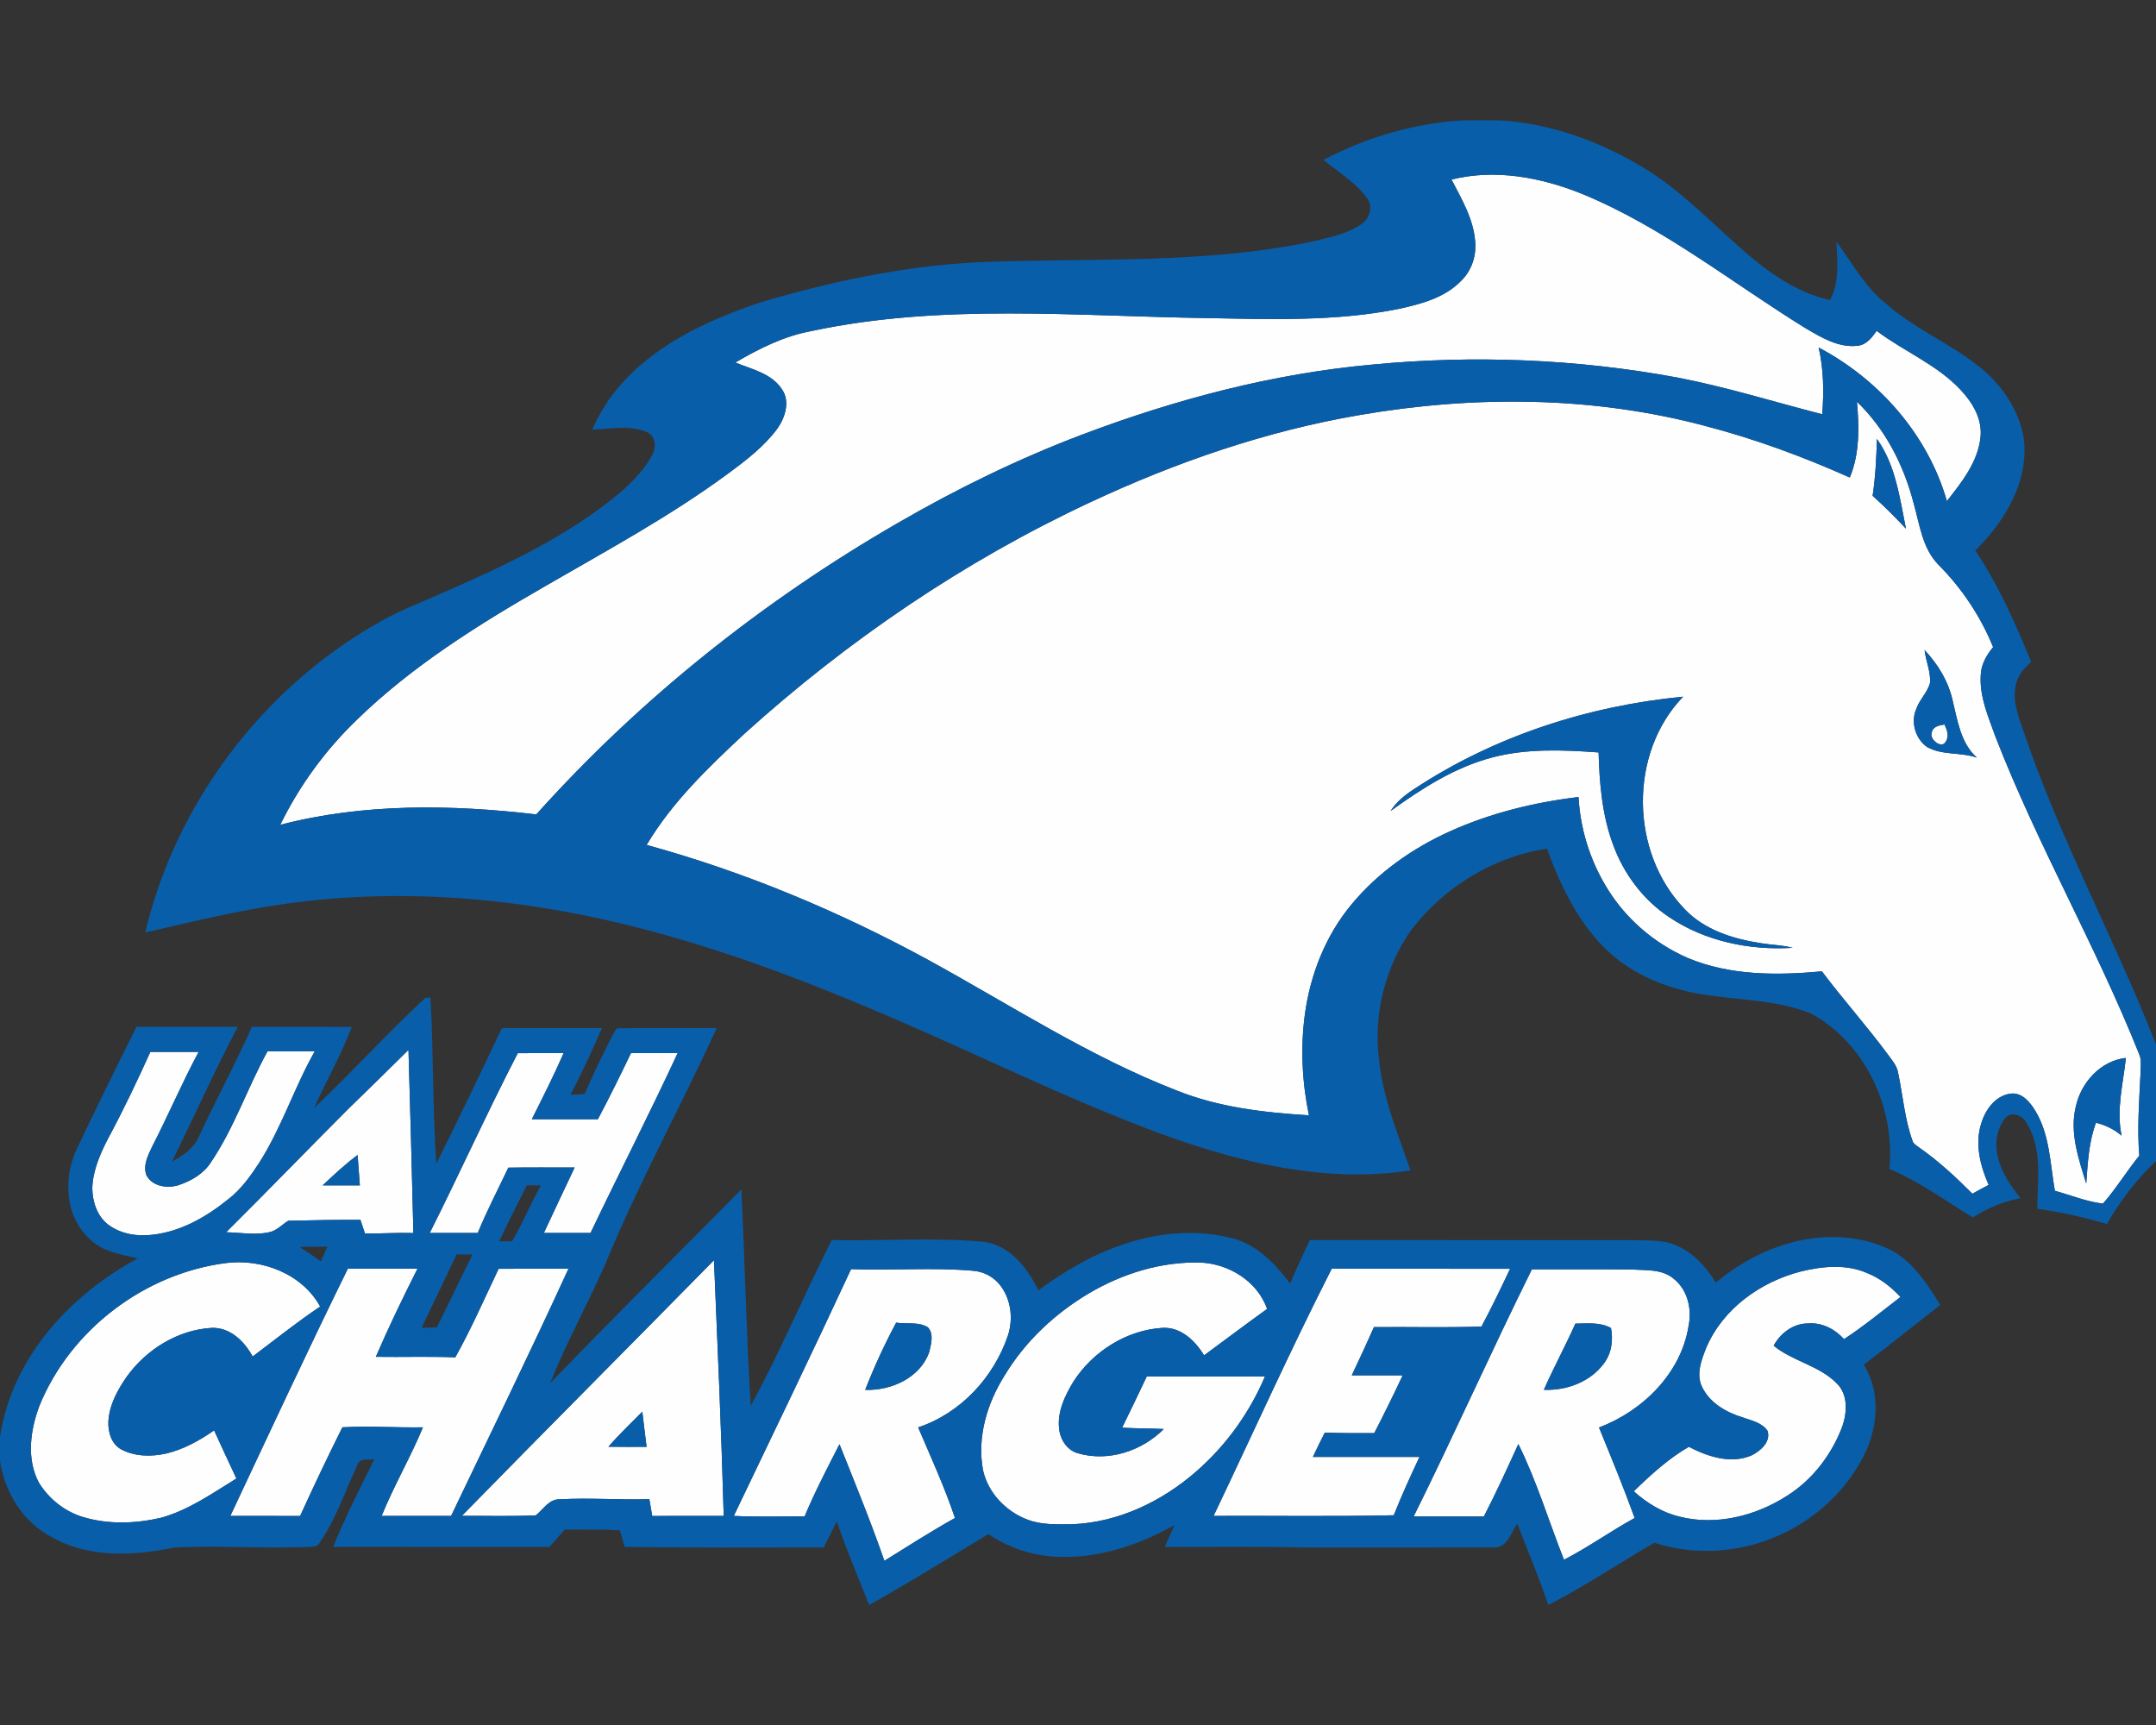
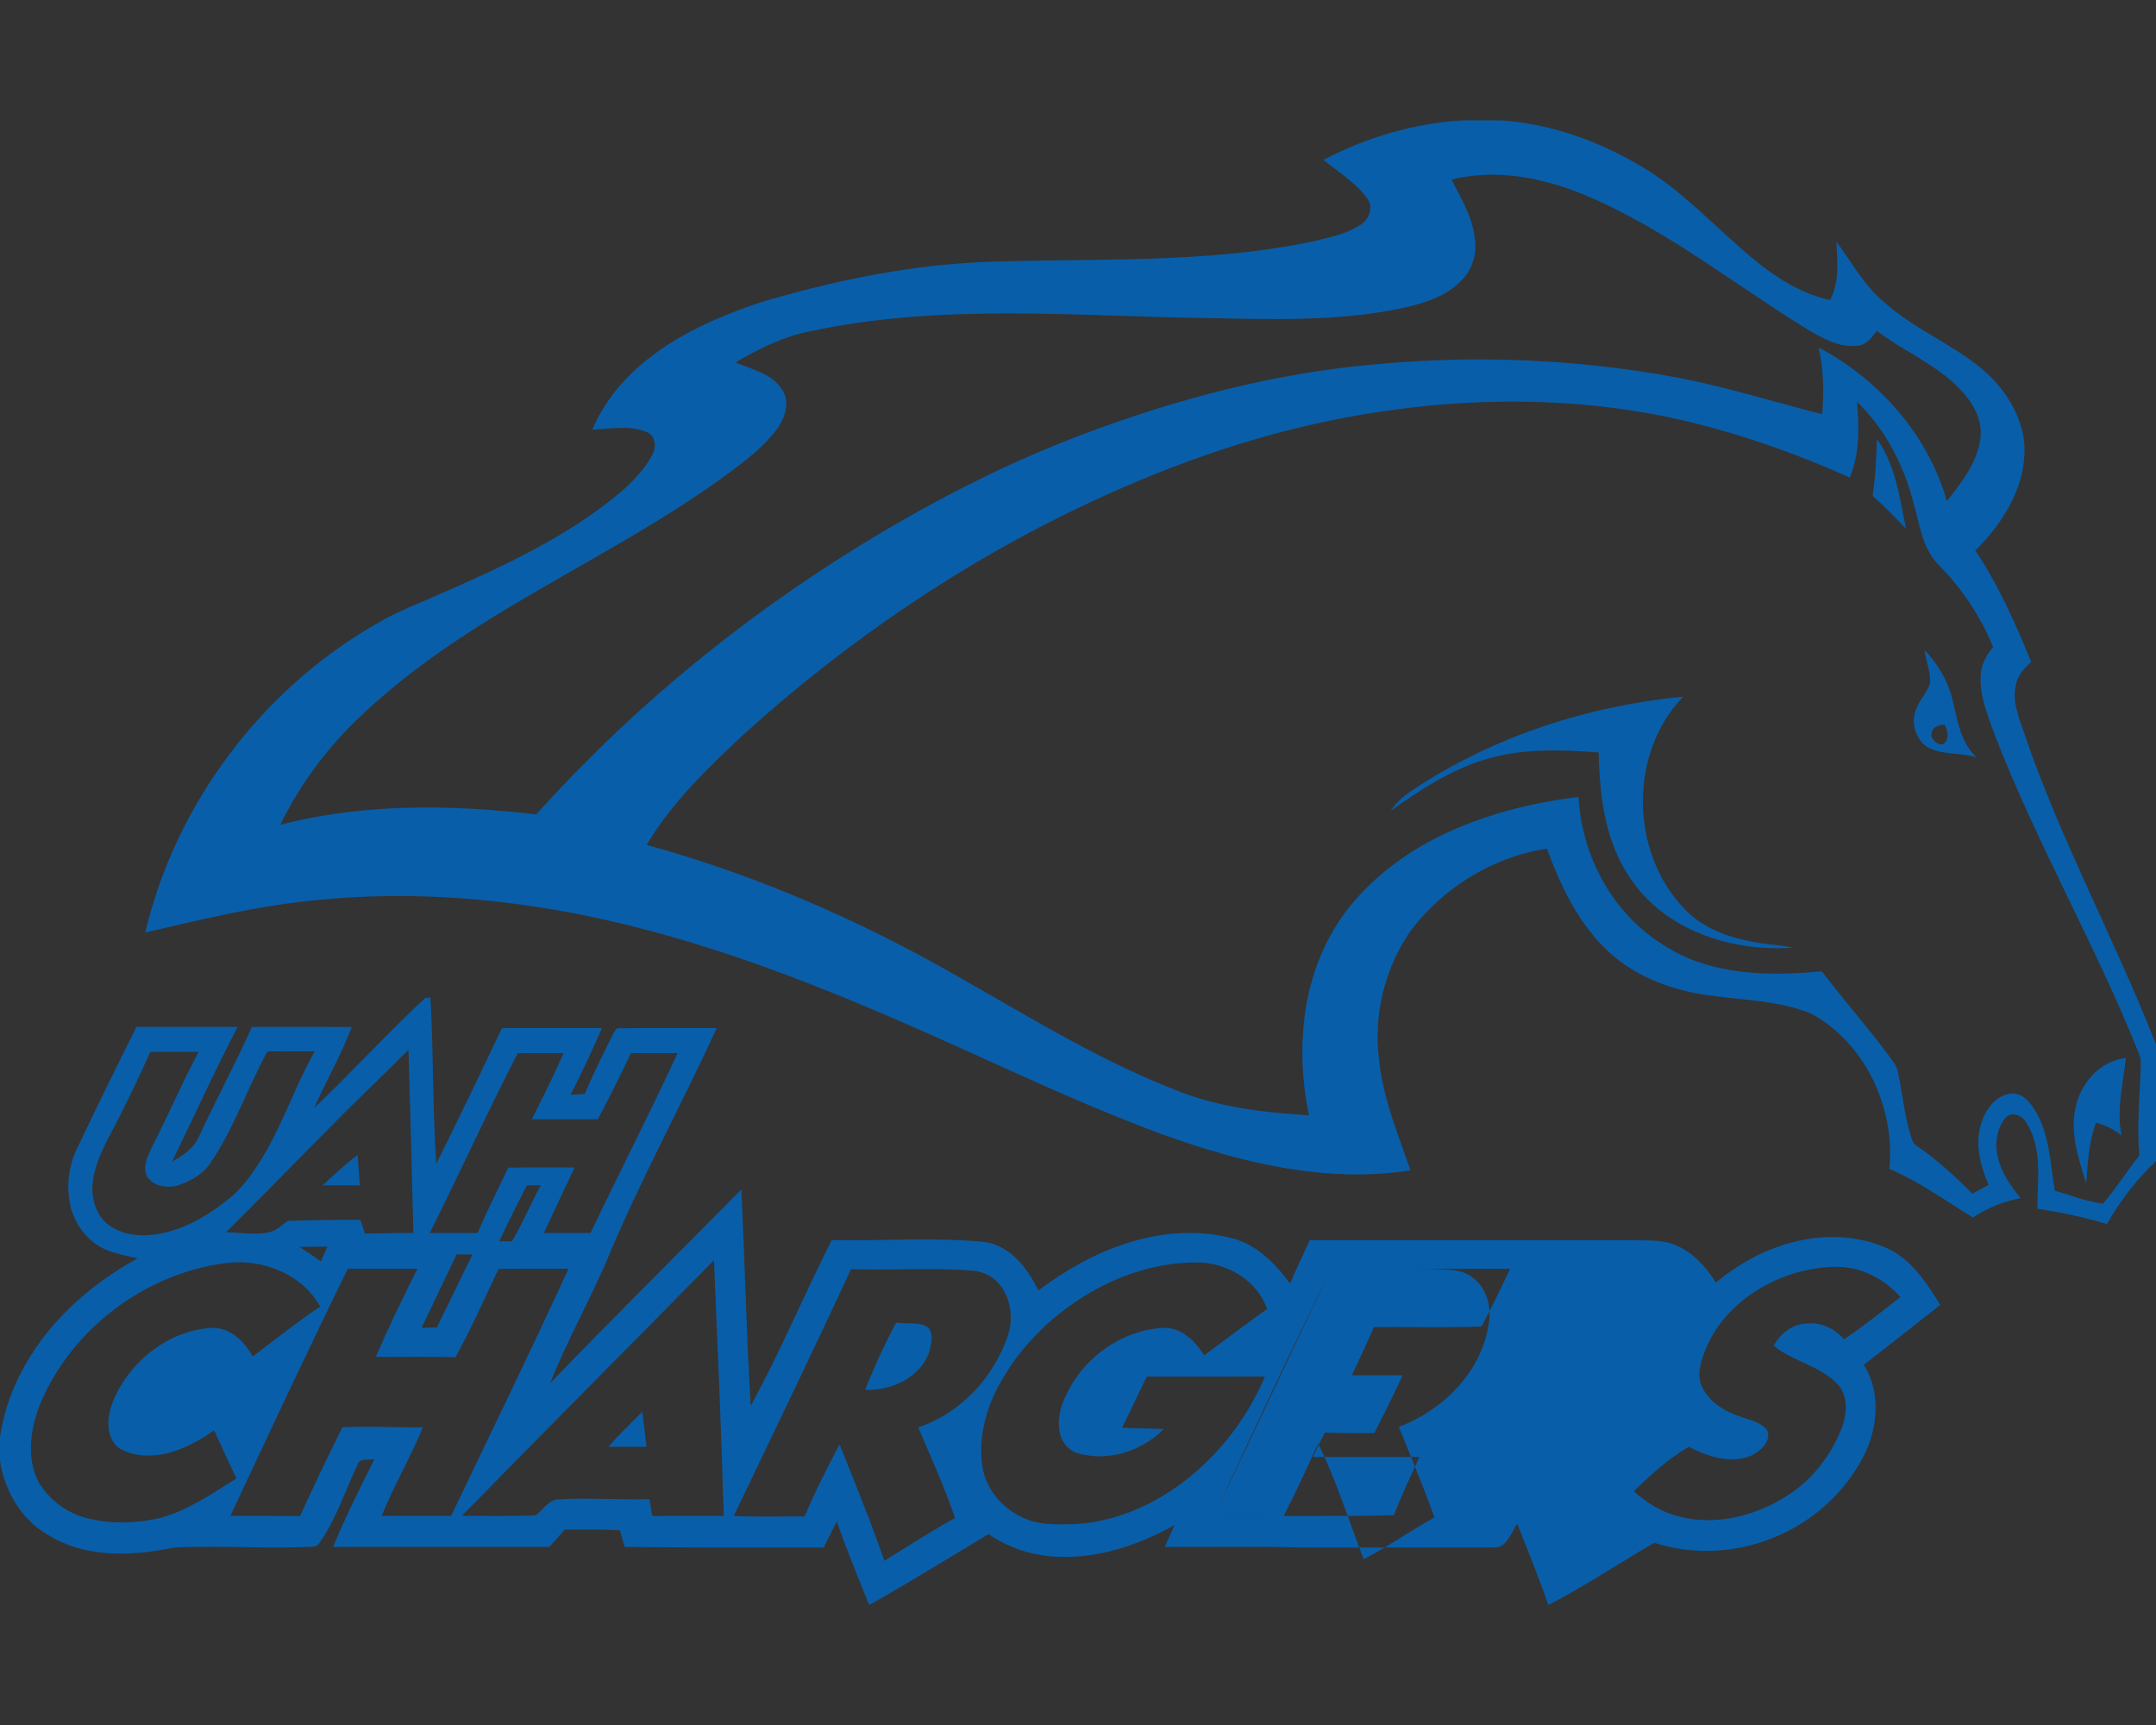
<svg xmlns="http://www.w3.org/2000/svg" height="1600px" style="shape-rendering:geometricPrecision; text-rendering:geometricPrecision; image-rendering:optimizeQuality; fill-rule:evenodd; clip-rule:evenodd" version="1.1" viewBox="0 0 2000 1600" width="2000px">
  <rect x="0" y="0" width="2000" height="1600" fill="#333333" stroke="none" />
  <defs>
    <style type="text/css">
   
    .fil1 {fill:#095EA9;fill-rule:nonzero}
    .fil0 {fill:#FEFEFE;fill-rule:nonzero}
   
  </style>
  </defs>
  <g id="Capa_x0020_1">
    <g id="Alabama_x0020_Huntsville_x0020_Chargers.cdr">
-       <path class="fil0" d="M1421.06 1177.33c30.9,0.13 61.77,-0.18 92.66,0.15 13.18,0.93 28.2,-0.57 38.97,8.67 12.84,10.23 16.99,28.08 13.72,43.69 -6.94,43.95 -42.59,78.91 -83.09,94.23 11.36,27.84 22.87,55.62 33.06,83.93 -22.26,12.22 -42.96,27.09 -65.57,38.74 -14.15,-35.78 -25.22,-72.79 -42.32,-107.33 -10.32,22.56 -20.6,45.17 -32,67.22 -21.73,0 -43.45,0 -65.15,0 37.66,-75.91 72.06,-153.39 109.72,-229.3zm-185.7 -0.53c55.16,0.02 110.32,-0.05 165.48,0.04 -8.51,18.01 -17.15,35.98 -26.54,53.55 -33.24,1.24 -66.54,0.2 -99.8,0.57 -6.59,15.03 -13.53,29.88 -20.53,44.71 15.73,0.04 31.47,0 47.22,0.02 -8.46,18.04 -17.23,35.91 -26.38,53.59 -15.3,0.05 -30.59,0.09 -45.86,-0.48 -3.76,7.47 -7.51,14.94 -11.03,22.54 32.95,0.09 65.9,0.02 98.85,0.04 -8.39,17.82 -16.55,35.78 -23.86,54.08 -55.69,1.28 -111.43,0.35 -167.14,0.6 36.46,-76.47 71.18,-153.75 109.59,-229.26zm-912.71 0c21.55,0 43.07,-0.02 64.62,0 -13.55,26.91 -26.7,54.03 -38.63,81.7 24.58,0.37 49.17,-0.47 73.72,0.46 14.88,-26.61 27.08,-54.58 40.18,-82.1 21.59,-0.13 43.21,-0.06 64.8,-0.04 -35.23,76.93 -72.36,152.95 -108.89,229.26 -21.48,0 -42.96,0 -64.44,0 11.38,-28.05 26.74,-54.23 38.34,-82.19 -24.92,0.42 -49.85,-1.39 -74.74,-0.02 -13.54,27.18 -26.61,54.61 -39.2,82.25 -21.59,-0.09 -43.16,-0.02 -64.75,-0.04 36.02,-76.58 71.64,-153.35 108.99,-229.28zm1348.31 2.43c20,-4.82 42.01,-6.92 61.33,1.68 11.87,4.75 22.03,12.82 30.72,22.07 -17.29,13.26 -34.12,27.17 -52.38,39.12 -8.46,-9.33 -20.6,-15.65 -33.43,-14.54 -13.71,-0.07 -25.53,8.97 -31.89,20.62 17.74,14.5 42.12,18.3 58.45,34.83 10.76,10.3 9.74,27.18 5.21,40.2 -9.81,25.96 -27.49,49.21 -51.07,64.11 -29.08,18.74 -65.7,28.04 -99.78,19.47 -16.02,-3.83 -30.41,-12.6 -42.54,-23.58 15.69,-15.28 32.02,-30.21 51.05,-41.26 17.41,9.1 38.85,16.13 57.95,8.11 8.28,-4.03 18.38,-12.6 15.05,-22.9 -5.15,-7.71 -15.08,-9.59 -23.23,-12.51 -15.09,-4.68 -30.37,-13.39 -37.46,-28.13 -5.81,-11.82 -0.66,-25.02 3.8,-36.33 15.4,-36.4 50.63,-61.44 88.22,-70.96zm-660.44 20.15c31.05,-18.23 66.85,-29.32 103.07,-28.31 26.48,1.13 52.82,17.37 61.86,42.99 -19.67,14.14 -39.01,28.77 -58.52,43.11 -8.09,-13.54 -21.46,-26.36 -38.37,-25.54 -33.52,2.01 -64.84,21.9 -82.85,49.96 -7.8,12.86 -14.87,27.52 -13.28,42.99 0.8,10.16 7.14,20.46 17.35,23.33 28.13,8.31 59.47,-1.99 79.82,-22.43 -12.88,-0.64 -25.81,-0.48 -38.67,-1.24 7.65,-15.77 15.36,-31.53 22.81,-47.42 36.55,-0.09 73.1,0.04 109.68,-0.07 -14.26,33.68 -36.2,64.14 -63.81,88.14 -31.84,27.86 -72.42,47.29 -115.13,48.9 -13.79,0.05 -28.09,0.8 -41.2,-4.24 -20.06,-7.45 -36.79,-24.84 -41.41,-45.99 -5.68,-30.67 3.84,-62.12 20.22,-88.04 19.07,-31.56 46.76,-57.44 78.43,-76.14zm-973.97 104.58c28.75,-70.7 97.66,-122.81 173.22,-132.47 33.35,-4.2 70.56,10.01 87.25,40.38 -21.59,14.45 -41.88,30.76 -62.66,46.36 -7.49,-14.03 -20.77,-27.05 -37.74,-26.58 -31.54,1.72 -60.82,19.93 -79.05,45.3 -8.55,12.25 -16.11,26.1 -17.02,41.31 -0.51,9.94 2.81,21.3 12.16,26.25 12.77,6.61 28,6.76 41.77,3.6 16.06,-3.86 30.69,-12.04 44.15,-21.39 6.81,14.94 13.7,29.81 20.68,44.66 -22.34,13.73 -44.26,29.28 -69.83,36.38 -23.73,5.52 -49.13,6.41 -72.64,-0.71 -16.95,-5.15 -31.65,-16.93 -40.86,-31.98 -11.58,-22.05 -7.87,-48.68 0.57,-71.11zm443.76 -327.1c14.19,-0.13 28.35,-0.06 42.54,-0.04 -9.06,20.79 -19.34,41.02 -29.48,61.3 20.42,-0.02 40.84,0 61.26,0 10.7,-20.2 20.8,-40.73 30.7,-61.32 14.43,0 28.86,-0.03 43.29,0 -25.99,56.09 -54.19,111.09 -80.82,166.85 -14.43,0 -28.88,0 -43.31,0 9.52,-20.27 18.94,-40.56 28.57,-60.75 -20.49,0.04 -40.99,-0.22 -61.5,0.13 -9.55,20.15 -19.89,39.93 -28.36,60.57 -14.87,0.09 -29.72,0.03 -44.57,0.05 27.8,-55.32 53.24,-111.8 81.68,-166.79zm-340.86 -1.17c14.94,0 29.88,-0.02 44.82,0 -15.41,28.75 -28.18,58.79 -43.1,87.78 -3.84,8.07 -8.62,17.33 -5.41,26.41 5.32,10.63 19.47,12.66 29.87,9.39 11.63,-3.89 23.1,-10.47 29.88,-20.99 21.77,-32.09 33.99,-69.28 52.62,-103.1 14.61,-0.08 29.22,-0.04 43.85,-0.04 -19.05,33.63 -30.76,70.98 -51.67,103.62 -8.04,12.29 -16.8,24.51 -28.55,33.57 -20.16,16.31 -43.83,29.95 -69.99,32.91 -14.28,1.85 -29.73,-0.55 -41.42,-9.35 -10.34,-7.93 -14.69,-21.48 -14.74,-34.08 0.6,-16.33 7.3,-31.62 14.7,-45.9 14.12,-26.21 26.89,-53.1 39.14,-80.22zm1652.48 -296.06c0.87,-5.88 7.08,-6.83 11.87,-7.65 2.32,4.86 4.58,10.78 1.24,15.8 -3.67,7.47 -15.49,-2.03 -13.11,-8.15zm-445.43 -513.09c40.4,-10.12 82.94,-2.1 120.95,13.22 75.07,30.8 138.69,82.21 207.2,124.51 14.74,8.68 30.99,18.63 48.82,16.39 8.02,-0.95 13.15,-7.64 17.41,-13.81 25.27,19.14 55.85,31.18 77.79,54.68 11.1,11.73 20.36,27.13 18.55,43.93 -2.39,23.03 -17.37,41.77 -31.19,59.31 -17.65,-61.41 -62.82,-112.84 -118.96,-142.43 4.67,20.29 4.93,41.24 3.3,61.9 -44.87,-11.51 -89.15,-25.41 -134.68,-34.12 -92.97,-17.17 -188.35,-20.99 -282.45,-11.98 -92.58,8.34 -183.12,32.34 -269.86,65.15 -58.92,22.37 -115.71,50.08 -170.21,81.64 -124.97,72.07 -239.29,163.07 -335.71,270.47 -78.9,-9.26 -160.07,-10.47 -237.46,9.64 17.63,-36.24 41.81,-69.22 70.81,-97.22 51.38,-50.05 112.64,-88.28 174.49,-123.89 57.48,-33.28 116.16,-64.95 169.73,-104.42 16.73,-12.3 33.61,-25.14 46.1,-41.98 7.22,-10.28 12.09,-25.31 4.17,-36.56 -9.63,-14.67 -27.93,-18.47 -43.16,-24.73 22.01,-12.88 45.22,-24.55 70.5,-29.17 121.02,-25.85 245.3,-13.74 367.87,-12.04 59.03,1.08 118.74,3.2 176.97,-8.51 20.69,-4.53 42.79,-10.3 57.95,-26.08 9.59,-9.21 14.14,-22.85 13.04,-36 -1.42,-21.06 -12.51,-39.6 -21.97,-57.9zm-85.04 218.37c106.14,-18.24 216.58,-17.64 320.99,10.32 45.79,11.97 90.32,28.4 133.51,47.69 9.26,-22.21 8.68,-46.81 6.63,-70.32 26.38,25.37 43.51,58.98 52.59,94.19 5.6,19.51 8,41.61 22.83,56.84 21.79,21.85 39.25,47.97 50.9,76.59 -6.19,7.43 -11.21,16.22 -11.49,26.12 -1.24,19.74 6.96,38.3 13.48,56.49 39.02,100.8 93.57,194.67 133.52,295.07 2.48,5.57 1.13,11.78 1.22,17.68 -1.15,25.42 -3.25,50.9 -1.11,76.33 -11.78,14.43 -21.43,30.46 -33.72,44.49 -15.41,-1.81 -29.77,-7.87 -44.62,-11.89 -4.46,-25.04 -4.62,-52.02 -18.25,-74.37 -4.91,-7.95 -12.23,-17.01 -22.7,-15.77 -13.95,1.72 -23.25,14.52 -27.16,27.07 -6.43,19.16 -1.17,39.73 6.69,57.61 -5.1,2.65 -10.12,5.37 -15.09,8.18 -15.69,-15.71 -32.02,-30.92 -50.34,-43.52 -2.01,-1.59 -4.51,-2.96 -5.22,-5.57 -7.29,-20.26 -8.88,-41.92 -13.32,-62.87 -1.04,-6.96 -6.04,-12.24 -9.95,-17.77 -19.4,-26.16 -41.17,-50.49 -60.77,-76.53 -41.66,3.83 -85.31,4.03 -124.51,-12.44 -31.69,-13.79 -59.03,-37.61 -76.44,-67.51 -14.68,-24.75 -23.27,-53.04 -24.82,-81.77 -41.08,4.93 -81.79,14.89 -119.58,31.98 -34.72,15.71 -66.7,38.27 -91.09,67.75 -23.94,28.76 -38.13,64.87 -43.16,101.75 -4.2,31.16 -2.61,62.98 3.75,93.75 -41.61,-2.52 -83.8,-7.39 -122.76,-23.05 -81.22,-31.54 -154.43,-79.47 -230.54,-121.15 -82.72,-45.06 -170.21,-81.64 -261.08,-106.59 23.55,-39.71 57.26,-71.87 90.71,-103.14 95.63,-86.43 203.41,-159.82 320.27,-214.43 79.71,-37.35 163.71,-66.38 250.63,-81.21zm479.67 22.23c-0.53,17.63 -1.35,35.25 -4,52.73 10.8,9.63 20.97,19.93 30.92,30.47 -5.77,-28.46 -9.57,-58.98 -26.92,-83.2zm44.2 195.78c1.08,10.21 5.83,19.98 5.06,30.34 -2.32,9.17 -10.01,15.8 -12.93,24.77 -5.19,12.09 -0.46,27.47 10.28,34.9 14.12,7.87 31.11,4.53 46.07,9.79 -15.05,-13.55 -17.9,-34.34 -22.45,-52.93 -3.91,-17.77 -13.7,-33.72 -26.03,-46.87zm-473.42 128.88c-8.42,5.48 -16.51,11.89 -21.99,20.47 28.98,-20.91 59.78,-40.73 94.74,-49.82 32.07,-8.35 65.55,-6.94 98.28,-4.53 0.77,28.93 3.27,58.32 13.48,85.64 9.79,26.96 27.89,51.05 51.85,67.03 33.41,22.54 74.89,31.05 114.74,28.53 -9.64,-2.57 -19.67,-2.63 -29.46,-4.27 -25.84,-3.93 -52.73,-12.31 -71.07,-31.93 -50.35,-52.2 -51.83,-144.22 -1.13,-196.73 -88.27,8.53 -175.23,36.64 -249.44,85.61zm613.64 294.92c-5.79,24.09 2.67,48.15 9.72,70.98 1.42,-18.98 2.32,-38.34 9.06,-56.35 8.71,2.21 16.93,6.12 23.78,12 -5.19,-24.04 1.46,-48.18 3.96,-72.09 -23.58,2.65 -41.79,22.92 -46.52,45.46zm-1546.63 -52.91c1.59,56.6 3.27,113.22 4.57,169.86 -14.98,-0.38 -29.94,0.51 -44.9,0.51 -1.42,-4.25 -2.83,-8.49 -4.25,-12.69 -22.34,-0.2 -44.68,0.36 -67,0.82 -5.82,3.62 -10.63,9.26 -17.66,10.65 -13.15,2.88 -26.65,0.29 -39.91,-0.02 38.01,-37.75 75.25,-76.26 113.1,-114.17 18.83,-18.16 37.39,-36.61 56.05,-54.96zm-79.58 125.64c11.49,0 22.98,0 34.47,0 -0.75,-9.37 -1.39,-18.76 -2.08,-28.13 -11.51,8.53 -21.96,18.34 -32.39,28.13zm129.1 306.54c77.64,-79.34 156.07,-157.94 233.88,-237.11 3.32,79.05 6.85,158.1 9.04,237.2 -22.12,0.04 -44.22,-0.07 -66.34,0.04 -0.89,-5.21 -1.73,-10.43 -2.65,-15.6 -27.67,0.86 -55.34,-1.44 -83.01,0.13 -9.97,-0.37 -15.38,9.35 -22.28,14.88 -22.85,1.08 -45.77,0.39 -68.64,0.46zm135.91 -64.11c11.81,0.2 23.61,0.11 35.43,0.09 -1.35,-10.87 -2.63,-21.75 -3.96,-32.6 -10.6,10.72 -21.5,21.17 -31.47,32.51zm225.13 -164.71c37.7,1.42 75.52,-1.79 113.17,1.5 9.37,0.69 18.37,5.22 24.38,12.47 10.8,13.02 13.21,31.87 7.93,47.71 -13.15,38.83 -43.98,72.07 -83.23,85.09 11.85,27.82 24.54,55.35 34.15,84.08 -22.34,12.38 -43.8,26.28 -65.5,39.69 -12.64,-36.5 -27.34,-72.24 -41.64,-108.13 -11.27,22.08 -22.81,44.07 -32.35,66.96 -21.9,-0.09 -43.83,0.67 -65.7,-0.48 36.5,-76.18 73.23,-152.25 108.79,-228.89zm41.84 49.64c-10.79,20.18 -20.38,41.01 -28.73,62.32 23.95,0.93 50.89,-11.07 59.33,-34.88 1.77,-7.33 4.62,-16.97 -1.19,-23.13 -8.73,-5.46 -19.71,-2.72 -29.41,-4.31zm630.07 0.9c-9.23,20.71 -20.08,40.64 -29.23,61.37 20.75,0.84 42.54,-7.02 55.29,-23.93 7.4,-9.35 9.19,-21.81 7,-33.3 -10.07,-5.79 -21.96,-4.14 -33.06,-4.14z" />
-       <path class="fil1" d="M394.52 925.64c1.19,-0.14 3.56,-0.4 4.75,-0.53 2.98,51.4 1.9,102.94 5.44,154.34 20.64,-41.44 40.7,-83.18 60.48,-125.02l1.26 -0.84c30.63,0 61.28,-0.02 91.92,0.02 -9,20.93 -18.72,41.55 -29.09,61.84 4.33,-0.27 8.71,-0.49 13.08,-0.71 8.12,-19 17.24,-37.57 26.61,-55.98 1.46,-1.9 2.3,-5.63 5.42,-5.04 30.14,-0.35 60.28,-0.02 90.43,-0.13 -33.46,73.39 -72.62,144.11 -103.3,218.79 -16.39,37.26 -36.17,72.97 -51.29,110.8 58.37,-60.75 118.34,-119.93 177.48,-179.91 3.3,66.88 4.62,133.86 8.69,200.69 27.49,-50.04 49.3,-102.9 75.2,-153.73 46.85,0.93 93.79,-2.65 140.53,1.57 24.49,2.85 41.11,24.31 51.05,45.09 23.8,-17.53 49.57,-32.8 77.68,-42.28 33.02,-11.4 69.48,-14.92 103.49,-5.77 22.26,6.3 38.94,23.71 52.42,41.7 5.77,-13.57 12,-26.94 18.26,-40.31 101.06,0.14 202.1,-0.04 303.16,0.09 12.4,0.44 25.39,-0.35 36.95,4.98 15.84,6.71 27.69,19.99 36.53,34.4 24.93,-20.9 55.2,-35.97 87.54,-40.79 25.34,-3.69 52.11,-0.86 75.16,10.72 20.55,11.09 33.5,31.44 45.52,50.71 -23.67,18.48 -47.05,37.31 -70.96,55.5 15.91,25.34 13.17,58.25 0.13,84.22 -17.37,34.3 -47.82,61.57 -83.38,76 -34.98,14.47 -74.98,16.64 -111.09,4.93 -32.67,18.96 -64.11,40.02 -97.66,57.41l-2.78 0 2.01 -0.02c-8.65,-25.35 -18.83,-50.15 -28.69,-75.03 -5.86,8.11 -9.26,22.41 -21.57,21.94 -59.05,0.16 -118.08,0.03 -177.13,0.07 -42.74,-1.08 -85.5,-0.35 -128.26,-0.53 2.98,-6.76 5.99,-13.5 9.04,-20.22 -32.98,18.39 -70.3,31.05 -108.45,29.39 -22.82,-0.9 -45.25,-8.15 -64.13,-21.06 -36.64,21.95 -72.88,44.53 -110.12,65.46l-0.68 0c-10.17,-25.68 -21.06,-51.07 -29.9,-77.26 -4.09,8.02 -8.14,16.09 -12.16,24.15 -61.52,0.05 -123.05,0.38 -184.57,-0.46 -1.51,-5.15 -3.03,-10.3 -4.51,-15.45 -17.04,-0.97 -34.12,-0.51 -51.16,-0.62 -4.78,5.31 -9.51,10.66 -14.19,16.05 -66.87,-0.02 -133.75,0.07 -200.62,-0.05 11.34,-27.8 24.97,-54.56 38.28,-81.43 -5.15,1.37 -13.33,-1.53 -15.56,4.9 -11.6,24.49 -19.89,50.83 -35.63,73.18 -1.28,2.47 -3.97,3.22 -6.58,3.24 -42.72,2.17 -85.55,-1.41 -128.24,0.75 -37.64,7.87 -79.54,9.93 -113.95,-10.05 -26.32,-13.77 -43.05,-41.46 -47.38,-70.36l0 -22.28c3,-19.54 9.04,-38.59 17.83,-56.27 23.36,-47.25 63.96,-84.26 109.86,-109.23 -9.06,-2.08 -18.23,-3.92 -26.98,-7.14 -16.98,-6.01 -29.42,-21.42 -34.54,-38.34 -5.15,-18.74 -3.12,-39.3 5.45,-56.73 17.79,-37.77 36.36,-75.19 54.99,-112.56 31.29,0.11 62.58,0 93.88,0.07 -21.55,41.06 -40.6,83.36 -60.91,125.02 9.5,-5.53 19.54,-11.67 24.35,-22.04 16,-34.6 34.26,-68.13 49.73,-102.98 30.87,-0.02 61.77,-0.07 92.64,0.04 -9.79,25.88 -23.67,49.93 -34.9,75.16 35.16,-33.21 67.58,-69.23 103.12,-102.07zm169.83 416.24c9.97,-11.34 20.87,-21.79 31.47,-32.51 1.33,10.85 2.61,21.73 3.96,32.6 -11.82,0.02 -23.62,0.11 -35.43,-0.09zm897.04 -114.17c11.1,0 22.99,-1.65 33.06,4.14 2.19,11.49 0.4,23.95 -7,33.3 -12.75,16.91 -34.54,24.77 -55.29,23.93 9.15,-20.73 20,-40.66 29.23,-61.37zm-630.07 -0.9c9.7,1.59 20.68,-1.15 29.41,4.31 5.81,6.16 2.96,15.8 1.19,23.13 -8.44,23.81 -35.38,35.81 -59.33,34.88 8.35,-21.31 17.94,-42.14 28.73,-62.32zm-531.98 -127.36c10.43,-9.79 20.88,-19.6 32.39,-28.13 0.69,9.37 1.33,18.76 2.08,28.13 -11.49,0 -22.98,0 -34.47,0zm1626.21 -72.73c4.73,-22.54 22.94,-42.81 46.52,-45.46 -2.5,23.91 -9.15,48.05 -3.96,72.09 -6.85,-5.88 -15.07,-9.79 -23.78,-12 -6.74,18.01 -7.64,37.37 -9.06,56.35 -7.05,-22.83 -15.51,-46.89 -9.72,-70.98zm-613.64 -294.92c74.21,-48.97 161.17,-77.08 249.44,-85.61 -50.7,52.51 -49.22,144.53 1.13,196.73 18.34,19.62 45.23,28 71.07,31.93 9.79,1.64 19.82,1.7 29.46,4.27 -39.85,2.52 -81.33,-5.99 -114.74,-28.53 -23.96,-15.98 -42.06,-40.07 -51.85,-67.03 -10.21,-27.32 -12.71,-56.71 -13.48,-85.64 -32.73,-2.41 -66.21,-3.82 -98.28,4.53 -34.96,9.09 -65.76,28.91 -94.74,49.82 5.48,-8.58 13.57,-14.99 21.99,-20.47zm429.22 -324.66c17.35,24.22 21.15,54.74 26.92,83.2 -9.95,-10.54 -20.12,-20.84 -30.92,-30.47 2.65,-17.48 3.47,-35.1 4,-52.73zm-383.43 -295.54l33.26 0c45.97,2.72 90.39,18.5 129.88,41.75 32.91,18.87 59.6,46.16 87.67,71.27 25.72,23.38 54.39,46.05 89.11,53.72 8.97,-16.73 6.73,-36.02 5.92,-54.21 14.43,19.45 26.05,41.48 45.23,56.91 27.03,24.22 61.57,37.7 89.4,60.84 19.47,16.07 34.45,38.58 39,63.6 5.59,40.2 -17.15,77.99 -44.81,105.15 21.59,32.07 37.25,67.6 51.82,103.27 -6.3,5.88 -12.6,12.58 -14.15,21.39 -3.71,15.47 2.99,30.55 7.74,44.95 33.66,99.08 84.13,191.21 122.23,288.49l0 108.31c-18.16,16.88 -33.19,36.86 -45.55,58.32 -21.1,-6.43 -42.74,-10.96 -64.55,-14.19 0.09,-26.8 5.15,-56.57 -10.52,-80.31 -3.6,-6.72 -13.59,-10.23 -19.2,-3.93 -8.13,10.34 -10.1,24.71 -6.63,37.24 3.42,14.07 11.87,26.14 20.88,37.19 -15.8,2.92 -30.78,9.13 -44.24,17.9 -25.53,-15.51 -49.81,-33.41 -77.52,-45.02 5.54,-55.97 -21.75,-115.75 -71.52,-143.58 -29.66,-12.7 -62.58,-12.68 -94.06,-17.21 -36.59,-4.55 -73.39,-18.48 -99.6,-45.17 -24.88,-25.37 -40.44,-58.06 -52.44,-91.1 -49.94,7.47 -95.96,35.87 -126.34,76 -24.02,34.43 -34.79,77.99 -29.44,119.65 3.54,35.76 17.53,69.13 29.24,102.74 -77.84,12.13 -156.35,-6.78 -229.33,-33.1 -87.95,-32.29 -171.8,-74.46 -257.92,-111.14 -103.67,-44.45 -210.9,-83.07 -322.85,-100.05 -76.24,-11.95 -154.21,-13.76 -230.74,-3.4 -44.86,6.14 -88.91,16.86 -132.95,27.07 28.33,-119.58 108.2,-225.61 214.81,-286.56 18.58,-11.12 39,-18.54 58.67,-27.47 58.56,-25.55 117.59,-52.73 167,-93.97 11.83,-10.36 23.23,-21.86 30.37,-36.02 3.58,-6.87 2.14,-17.44 -5.95,-20.31 -16,-6.56 -33.54,-2.81 -50.21,-2.1 5.22,-11.98 11.81,-23.36 19.78,-33.7 33.31,-42.83 84.34,-66.74 134.55,-83.82 66.51,-19.92 135.07,-34.37 204.57,-37.82 104.4,-4.22 210.21,2.37 313.04,-20.02 14.34,-3.65 29.52,-6.67 41.79,-15.45 7.2,-4.97 10.87,-15.56 5.5,-23.16 -10.61,-15.13 -26.87,-24.73 -40.95,-36.24 40.16,-21.15 84.66,-34.1 130.01,-36.71zm-11.2 54.94c9.46,18.3 20.55,36.84 21.97,57.9 1.1,13.15 -3.45,26.79 -13.04,36 -15.16,15.78 -37.26,21.55 -57.95,26.08 -58.23,11.71 -117.94,9.59 -176.97,8.51 -122.57,-1.7 -246.85,-13.81 -367.87,12.04 -25.28,4.62 -48.49,16.29 -70.5,29.17 15.23,6.26 33.53,10.06 43.16,24.73 7.92,11.25 3.05,26.28 -4.17,36.56 -12.49,16.84 -29.37,29.68 -46.1,41.98 -53.57,39.47 -112.25,71.14 -169.73,104.42 -61.85,35.61 -123.11,73.84 -174.49,123.89 -29,28 -53.18,60.98 -70.81,97.22 77.39,-20.11 158.56,-18.9 237.46,-9.64 96.42,-107.4 210.74,-198.4 335.71,-270.47 54.5,-31.56 111.29,-59.27 170.21,-81.64 86.74,-32.81 177.28,-56.81 269.86,-65.15 94.1,-9.01 189.48,-5.19 282.45,11.98 45.53,8.71 89.81,22.61 134.68,34.12 1.63,-20.66 1.37,-41.61 -3.3,-61.9 56.14,29.59 101.31,81.02 118.96,142.43 13.82,-17.54 28.8,-36.28 31.19,-59.31 1.81,-16.8 -7.45,-32.2 -18.55,-43.93 -21.94,-23.5 -52.52,-35.54 -77.79,-54.68 -4.26,6.17 -9.39,12.86 -17.41,13.81 -17.83,2.24 -34.08,-7.71 -48.82,-16.39 -68.51,-42.3 -132.13,-93.71 -207.2,-124.51 -38.01,-15.32 -80.55,-23.34 -120.95,-13.22zm-85.04 218.37c-86.92,14.83 -170.92,43.86 -250.63,81.21 -116.86,54.61 -224.64,128 -320.27,214.43 -33.45,31.27 -67.16,63.43 -90.71,103.14 90.87,24.95 178.36,61.53 261.08,106.59 76.11,41.68 149.32,89.61 230.54,121.15 38.96,15.66 81.15,20.53 122.76,23.05 -6.36,-30.77 -7.95,-62.59 -3.75,-93.75 5.03,-36.88 19.22,-72.99 43.16,-101.75 24.39,-29.48 56.37,-52.04 91.09,-67.75 37.79,-17.09 78.5,-27.05 119.58,-31.98 1.55,28.73 10.14,57.02 24.82,81.77 17.41,29.9 44.75,53.72 76.44,67.51 39.2,16.47 82.85,16.27 124.51,12.44 19.6,26.04 41.37,50.37 60.77,76.53 3.91,5.53 8.91,10.81 9.95,17.77 4.44,20.95 6.03,42.61 13.32,62.87 0.71,2.61 3.21,3.98 5.22,5.57 18.32,12.6 34.65,27.81 50.34,43.52 4.97,-2.81 9.99,-5.53 15.09,-8.18 -7.86,-17.88 -13.12,-38.45 -6.69,-57.61 3.91,-12.55 13.21,-25.35 27.16,-27.07 10.47,-1.24 17.79,7.82 22.7,15.77 13.63,22.35 13.79,49.33 18.25,74.37 14.85,4.02 29.21,10.08 44.62,11.89 12.29,-14.03 21.94,-30.06 33.72,-44.49 -2.14,-25.43 -0.04,-50.91 1.11,-76.33 -0.09,-5.9 1.26,-12.11 -1.22,-17.68 -39.95,-100.4 -94.5,-194.27 -133.52,-295.07 -6.52,-18.19 -14.72,-36.75 -13.48,-56.49 0.28,-9.9 5.3,-18.69 11.49,-26.12 -11.65,-28.62 -29.11,-54.74 -50.9,-76.59 -14.83,-15.23 -17.23,-37.33 -22.83,-56.84 -9.08,-35.21 -26.21,-68.82 -52.59,-94.19 2.05,23.51 2.63,48.11 -6.63,70.32 -43.19,-19.29 -87.72,-35.72 -133.51,-47.69 -104.41,-27.96 -214.85,-28.56 -320.99,-10.32zm523.87 218.01c12.33,13.15 22.12,29.1 26.03,46.87 4.55,18.59 7.4,39.38 22.45,52.93 -14.96,-5.26 -31.95,-1.92 -46.07,-9.79 -10.74,-7.43 -15.47,-22.81 -10.28,-34.9 2.92,-8.97 10.61,-15.6 12.93,-24.77 0.77,-10.36 -3.98,-20.13 -5.06,-30.34zm6.6 76.71c-2.38,6.12 9.44,15.62 13.11,8.15 3.34,-5.02 1.08,-10.94 -1.24,-15.8 -4.79,0.82 -11,1.77 -11.87,7.65zm-1413.01 294.18c-18.66,18.35 -37.22,36.8 -56.05,54.96 -37.85,37.91 -75.09,76.42 -113.1,114.17 13.26,0.31 26.76,2.9 39.91,0.02 7.03,-1.39 11.84,-7.03 17.66,-10.65 22.32,-0.46 44.66,-1.02 67,-0.82 1.42,4.2 2.83,8.44 4.25,12.69 14.96,0 29.92,-0.89 44.9,-0.51 -1.3,-56.64 -2.98,-113.26 -4.57,-169.86zm-239.47 1.88c-12.25,27.12 -25.02,54.01 -39.14,80.22 -7.4,14.28 -14.1,29.57 -14.7,45.9 0.05,12.6 4.4,26.15 14.74,34.08 11.69,8.8 27.14,11.2 41.42,9.35 26.16,-2.96 49.83,-16.6 69.99,-32.91 11.75,-9.06 20.51,-21.28 28.55,-33.57 20.91,-32.64 32.62,-69.99 51.67,-103.62 -14.63,0 -29.24,-0.04 -43.85,0.04 -18.63,33.82 -30.85,71.01 -52.62,103.1 -6.78,10.52 -18.25,17.1 -29.88,20.99 -10.4,3.27 -24.55,1.24 -29.87,-9.39 -3.21,-9.08 1.57,-18.34 5.41,-26.41 14.92,-28.99 27.69,-59.03 43.1,-87.78 -14.94,-0.02 -29.88,0 -44.82,0zm340.86 1.17c-28.44,54.99 -53.88,111.47 -81.68,166.79 14.85,-0.02 29.7,0.04 44.57,-0.05 8.47,-20.64 18.81,-40.42 28.36,-60.57 20.51,-0.35 41.01,-0.09 61.5,-0.13 -9.63,20.19 -19.05,40.48 -28.57,60.75 14.43,0 28.88,0 43.31,0 26.63,-55.76 54.83,-110.76 80.82,-166.85 -14.43,-0.03 -28.86,0 -43.29,0 -9.9,20.59 -20,41.12 -30.7,61.32 -20.42,0 -40.84,-0.02 -61.26,0 10.14,-20.28 20.42,-40.51 29.48,-61.3 -14.19,-0.02 -28.35,-0.09 -42.54,0.04zm8.38 122.57c-8.58,17.3 -17.49,34.43 -25.62,51.93 3.96,0 7.94,0.02 11.89,0.04 9.92,-16.79 17.28,-34.91 26.76,-51.93 -4.35,-0.02 -8.7,-0.04 -13.03,-0.04zm-210.75 57.21c6.66,4.33 13.31,8.66 19.72,13.37 1.96,-4.57 4,-9.12 6.05,-13.65 -8.59,-0.05 -17.17,-0.09 -25.77,0.28zm113.15 74.92c4.71,-0.09 9.42,-0.16 14.13,-0.24 11.16,-22.5 21.98,-45.17 33.03,-67.74 -4.88,-0.06 -9.76,-0.11 -14.63,-0.15 -10.89,22.69 -21.74,45.39 -32.53,68.13zm-354.54 72.4c-8.44,22.43 -12.15,49.06 -0.57,71.11 9.21,15.05 23.91,26.83 40.86,31.98 23.51,7.12 48.91,6.23 72.64,0.71 25.57,-7.1 47.49,-22.65 69.83,-36.38 -6.98,-14.85 -13.87,-29.72 -20.68,-44.66 -13.46,9.35 -28.09,17.53 -44.15,21.39 -13.77,3.16 -29,3.01 -41.77,-3.6 -9.35,-4.95 -12.67,-16.31 -12.16,-26.25 0.91,-15.21 8.47,-29.06 17.02,-41.31 18.23,-25.37 47.51,-43.58 79.05,-45.3 16.97,-0.47 30.25,12.55 37.74,26.58 20.78,-15.6 41.07,-31.91 62.66,-46.36 -16.69,-30.37 -53.9,-44.58 -87.25,-40.38 -75.56,9.66 -144.47,61.77 -173.22,132.47zm391.89 102.03c22.87,-0.07 45.79,0.62 68.64,-0.46 6.9,-5.53 12.31,-15.25 22.28,-14.88 27.67,-1.57 55.34,0.73 83.01,-0.13 0.92,5.17 1.76,10.39 2.65,15.6 22.12,-0.11 44.22,0 66.34,-0.04 -2.19,-79.1 -5.72,-158.15 -9.04,-237.2 -77.81,79.17 -156.24,157.77 -233.88,237.11zm582.08 -206.61c-31.67,18.7 -59.36,44.58 -78.43,76.14 -16.38,25.92 -25.9,57.37 -20.22,88.04 4.62,21.15 21.35,38.54 41.41,45.99 13.11,5.04 27.41,4.29 41.2,4.24 42.71,-1.61 83.29,-21.04 115.13,-48.9 27.61,-24 49.55,-54.46 63.81,-88.14 -36.58,0.11 -73.13,-0.02 -109.68,0.07 -7.45,15.89 -15.16,31.65 -22.81,47.42 12.86,0.76 25.79,0.6 38.67,1.24 -20.35,20.44 -51.69,30.74 -79.82,22.43 -10.21,-2.87 -16.55,-13.17 -17.35,-23.33 -1.59,-15.47 5.48,-30.13 13.28,-42.99 18.01,-28.06 49.33,-47.95 82.85,-49.96 16.91,-0.82 30.28,12 38.37,25.54 19.51,-14.34 38.85,-28.97 58.52,-43.11 -9.04,-25.62 -35.38,-41.86 -61.86,-42.99 -36.22,-1.01 -72.02,10.08 -103.07,28.31zm660.44 -20.15c-37.59,9.52 -72.82,34.56 -88.22,70.96 -4.46,11.31 -9.61,24.51 -3.8,36.33 7.09,14.74 22.37,23.45 37.46,28.13 8.15,2.92 18.08,4.8 23.23,12.51 3.33,10.3 -6.77,18.87 -15.05,22.9 -19.1,8.02 -40.54,0.99 -57.95,-8.11 -19.03,11.05 -35.36,25.98 -51.05,41.26 12.13,10.98 26.52,19.75 42.54,23.58 34.08,8.57 70.7,-0.73 99.78,-19.47 23.58,-14.9 41.26,-38.15 51.07,-64.11 4.53,-13.02 5.55,-29.9 -5.21,-40.2 -16.33,-16.53 -40.71,-20.33 -58.45,-34.83 6.36,-11.65 18.18,-20.69 31.89,-20.62 12.83,-1.11 24.97,5.21 33.43,14.54 18.26,-11.95 35.09,-25.86 52.38,-39.12 -8.69,-9.25 -18.85,-17.32 -30.72,-22.07 -19.32,-8.6 -41.33,-6.5 -61.33,-1.68zm-1348.31 -2.43c-37.35,75.93 -72.97,152.7 -108.99,229.28 21.59,0.02 43.16,-0.05 64.75,0.04 12.59,-27.64 25.66,-55.07 39.2,-82.25 24.89,-1.37 49.82,0.44 74.74,0.02 -11.6,27.96 -26.96,54.14 -38.34,82.19 21.48,0 42.96,0 64.44,0 36.53,-76.31 73.66,-152.33 108.89,-229.26 -21.59,-0.02 -43.21,-0.09 -64.8,0.04 -13.1,27.52 -25.3,55.49 -40.18,82.1 -24.55,-0.93 -49.14,-0.09 -73.72,-0.46 11.93,-27.67 25.08,-54.79 38.63,-81.7 -21.55,-0.02 -43.07,0 -64.62,0zm466.83 0.37c-35.56,76.64 -72.29,152.71 -108.79,228.89 21.87,1.15 43.8,0.39 65.7,0.48 9.54,-22.89 21.08,-44.88 32.35,-66.96 14.3,35.89 29,71.63 41.64,108.13 21.7,-13.41 43.16,-27.31 65.5,-39.69 -9.61,-28.73 -22.3,-56.26 -34.15,-84.08 39.25,-13.02 70.08,-46.26 83.23,-85.09 5.28,-15.84 2.87,-34.69 -7.93,-47.71 -6.01,-7.25 -15.01,-11.78 -24.38,-12.47 -37.65,-3.29 -75.47,-0.08 -113.17,-1.5zm445.88 -0.37c-38.41,75.51 -73.13,152.79 -109.59,229.26 55.71,-0.25 111.45,0.68 167.14,-0.6 7.31,-18.3 15.47,-36.26 23.86,-54.08 -32.95,-0.02 -65.9,0.05 -98.85,-0.04 3.52,-7.6 7.27,-15.07 11.03,-22.54 15.27,0.57 30.56,0.53 45.86,0.48 9.15,-17.68 17.92,-35.55 26.38,-53.59 -15.75,-0.02 -31.49,0.02 -47.22,-0.02 7,-14.83 13.94,-29.68 20.53,-44.71 33.26,-0.37 66.56,0.67 99.8,-0.57 9.39,-17.57 18.03,-35.54 26.54,-53.55 -55.16,-0.09 -110.32,-0.02 -165.48,-0.04zm185.7 0.53c-37.66,75.91 -72.06,153.39 -109.72,229.3 21.7,0 43.42,0 65.15,0 11.4,-22.05 21.68,-44.66 32,-67.22 17.1,34.54 28.17,71.55 42.32,107.33 22.61,-11.65 43.31,-26.52 65.57,-38.74 -10.19,-28.31 -21.7,-56.09 -33.06,-83.93 40.5,-15.32 76.15,-50.28 83.09,-94.23 3.27,-15.61 -0.88,-33.46 -13.72,-43.69 -10.77,-9.24 -25.79,-7.74 -38.97,-8.67 -30.89,-0.33 -61.76,-0.02 -92.66,-0.15z" />
+       <path class="fil1" d="M394.52 925.64c1.19,-0.14 3.56,-0.4 4.75,-0.53 2.98,51.4 1.9,102.94 5.44,154.34 20.64,-41.44 40.7,-83.18 60.48,-125.02l1.26 -0.84c30.63,0 61.28,-0.02 91.92,0.02 -9,20.93 -18.72,41.55 -29.09,61.84 4.33,-0.27 8.71,-0.49 13.08,-0.71 8.12,-19 17.24,-37.57 26.61,-55.98 1.46,-1.9 2.3,-5.63 5.42,-5.04 30.14,-0.35 60.28,-0.02 90.43,-0.13 -33.46,73.39 -72.62,144.11 -103.3,218.79 -16.39,37.26 -36.17,72.97 -51.29,110.8 58.37,-60.75 118.34,-119.93 177.48,-179.91 3.3,66.88 4.62,133.86 8.69,200.69 27.49,-50.04 49.3,-102.9 75.2,-153.73 46.85,0.93 93.79,-2.65 140.53,1.57 24.49,2.85 41.11,24.31 51.05,45.09 23.8,-17.53 49.57,-32.8 77.68,-42.28 33.02,-11.4 69.48,-14.92 103.49,-5.77 22.26,6.3 38.94,23.71 52.42,41.7 5.77,-13.57 12,-26.94 18.26,-40.31 101.06,0.14 202.1,-0.04 303.16,0.09 12.4,0.44 25.39,-0.35 36.95,4.98 15.84,6.71 27.69,19.99 36.53,34.4 24.93,-20.9 55.2,-35.97 87.54,-40.79 25.34,-3.69 52.11,-0.86 75.16,10.72 20.55,11.09 33.5,31.44 45.52,50.71 -23.67,18.48 -47.05,37.31 -70.96,55.5 15.91,25.34 13.17,58.25 0.13,84.22 -17.37,34.3 -47.82,61.57 -83.38,76 -34.98,14.47 -74.98,16.64 -111.09,4.93 -32.67,18.96 -64.11,40.02 -97.66,57.41l-2.78 0 2.01 -0.02c-8.65,-25.35 -18.83,-50.15 -28.69,-75.03 -5.86,8.11 -9.26,22.41 -21.57,21.94 -59.05,0.16 -118.08,0.03 -177.13,0.07 -42.74,-1.08 -85.5,-0.35 -128.26,-0.53 2.98,-6.76 5.99,-13.5 9.04,-20.22 -32.98,18.39 -70.3,31.05 -108.45,29.39 -22.82,-0.9 -45.25,-8.15 -64.13,-21.06 -36.64,21.95 -72.88,44.53 -110.12,65.46l-0.68 0c-10.17,-25.68 -21.06,-51.07 -29.9,-77.26 -4.09,8.02 -8.14,16.09 -12.16,24.15 -61.52,0.05 -123.05,0.38 -184.57,-0.46 -1.51,-5.15 -3.03,-10.3 -4.51,-15.45 -17.04,-0.97 -34.12,-0.51 -51.16,-0.62 -4.78,5.31 -9.51,10.66 -14.19,16.05 -66.87,-0.02 -133.75,0.07 -200.62,-0.05 11.34,-27.8 24.97,-54.56 38.28,-81.43 -5.15,1.37 -13.33,-1.53 -15.56,4.9 -11.6,24.49 -19.89,50.83 -35.63,73.18 -1.28,2.47 -3.97,3.22 -6.58,3.24 -42.72,2.17 -85.55,-1.41 -128.24,0.75 -37.64,7.87 -79.54,9.93 -113.95,-10.05 -26.32,-13.77 -43.05,-41.46 -47.38,-70.36l0 -22.28c3,-19.54 9.04,-38.59 17.83,-56.27 23.36,-47.25 63.96,-84.26 109.86,-109.23 -9.06,-2.08 -18.23,-3.92 -26.98,-7.14 -16.98,-6.01 -29.42,-21.42 -34.54,-38.34 -5.15,-18.74 -3.12,-39.3 5.45,-56.73 17.79,-37.77 36.36,-75.19 54.99,-112.56 31.29,0.11 62.58,0 93.88,0.07 -21.55,41.06 -40.6,83.36 -60.91,125.02 9.5,-5.53 19.54,-11.67 24.35,-22.04 16,-34.6 34.26,-68.13 49.73,-102.98 30.87,-0.02 61.77,-0.07 92.64,0.04 -9.79,25.88 -23.67,49.93 -34.9,75.16 35.16,-33.21 67.58,-69.23 103.12,-102.07zm169.83 416.24c9.97,-11.34 20.87,-21.79 31.47,-32.51 1.33,10.85 2.61,21.73 3.96,32.6 -11.82,0.02 -23.62,0.11 -35.43,-0.09zm897.04 -114.17c11.1,0 22.99,-1.65 33.06,4.14 2.19,11.49 0.4,23.95 -7,33.3 -12.75,16.91 -34.54,24.77 -55.29,23.93 9.15,-20.73 20,-40.66 29.23,-61.37zm-630.07 -0.9c9.7,1.59 20.68,-1.15 29.41,4.31 5.81,6.16 2.96,15.8 1.19,23.13 -8.44,23.81 -35.38,35.81 -59.33,34.88 8.35,-21.31 17.94,-42.14 28.73,-62.32zm-531.98 -127.36c10.43,-9.79 20.88,-19.6 32.39,-28.13 0.69,9.37 1.33,18.76 2.08,28.13 -11.49,0 -22.98,0 -34.47,0zm1626.21 -72.73c4.73,-22.54 22.94,-42.81 46.52,-45.46 -2.5,23.91 -9.15,48.05 -3.96,72.09 -6.85,-5.88 -15.07,-9.79 -23.78,-12 -6.74,18.01 -7.64,37.37 -9.06,56.35 -7.05,-22.83 -15.51,-46.89 -9.72,-70.98zm-613.64 -294.92c74.21,-48.97 161.17,-77.08 249.44,-85.61 -50.7,52.51 -49.22,144.53 1.13,196.73 18.34,19.62 45.23,28 71.07,31.93 9.79,1.64 19.82,1.7 29.46,4.27 -39.85,2.52 -81.33,-5.99 -114.74,-28.53 -23.96,-15.98 -42.06,-40.07 -51.85,-67.03 -10.21,-27.32 -12.71,-56.71 -13.48,-85.64 -32.73,-2.41 -66.21,-3.82 -98.28,4.53 -34.96,9.09 -65.76,28.91 -94.74,49.82 5.48,-8.58 13.57,-14.99 21.99,-20.47zm429.22 -324.66c17.35,24.22 21.15,54.74 26.92,83.2 -9.95,-10.54 -20.12,-20.84 -30.92,-30.47 2.65,-17.48 3.47,-35.1 4,-52.73zm-383.43 -295.54l33.26 0c45.97,2.72 90.39,18.5 129.88,41.75 32.91,18.87 59.6,46.16 87.67,71.27 25.72,23.38 54.39,46.05 89.11,53.72 8.97,-16.73 6.73,-36.02 5.92,-54.21 14.43,19.45 26.05,41.48 45.23,56.91 27.03,24.22 61.57,37.7 89.4,60.84 19.47,16.07 34.45,38.58 39,63.6 5.59,40.2 -17.15,77.99 -44.81,105.15 21.59,32.07 37.25,67.6 51.82,103.27 -6.3,5.88 -12.6,12.58 -14.15,21.39 -3.71,15.47 2.99,30.55 7.74,44.95 33.66,99.08 84.13,191.21 122.23,288.49l0 108.31c-18.16,16.88 -33.19,36.86 -45.55,58.32 -21.1,-6.43 -42.74,-10.96 -64.55,-14.19 0.09,-26.8 5.15,-56.57 -10.52,-80.31 -3.6,-6.72 -13.59,-10.23 -19.2,-3.93 -8.13,10.34 -10.1,24.71 -6.63,37.24 3.42,14.07 11.87,26.14 20.88,37.19 -15.8,2.92 -30.78,9.13 -44.24,17.9 -25.53,-15.51 -49.81,-33.41 -77.52,-45.02 5.54,-55.97 -21.75,-115.75 -71.52,-143.58 -29.66,-12.7 -62.58,-12.68 -94.06,-17.21 -36.59,-4.55 -73.39,-18.48 -99.6,-45.17 -24.88,-25.37 -40.44,-58.06 -52.44,-91.1 -49.94,7.47 -95.96,35.87 -126.34,76 -24.02,34.43 -34.79,77.99 -29.44,119.65 3.54,35.76 17.53,69.13 29.24,102.74 -77.84,12.13 -156.35,-6.78 -229.33,-33.1 -87.95,-32.29 -171.8,-74.46 -257.92,-111.14 -103.67,-44.45 -210.9,-83.07 -322.85,-100.05 -76.24,-11.95 -154.21,-13.76 -230.74,-3.4 -44.86,6.14 -88.91,16.86 -132.95,27.07 28.33,-119.58 108.2,-225.61 214.81,-286.56 18.58,-11.12 39,-18.54 58.67,-27.47 58.56,-25.55 117.59,-52.73 167,-93.97 11.83,-10.36 23.23,-21.86 30.37,-36.02 3.58,-6.87 2.14,-17.44 -5.95,-20.31 -16,-6.56 -33.54,-2.81 -50.21,-2.1 5.22,-11.98 11.81,-23.36 19.78,-33.7 33.31,-42.83 84.34,-66.74 134.55,-83.82 66.51,-19.92 135.07,-34.37 204.57,-37.82 104.4,-4.22 210.21,2.37 313.04,-20.02 14.34,-3.65 29.52,-6.67 41.79,-15.45 7.2,-4.97 10.87,-15.56 5.5,-23.16 -10.61,-15.13 -26.87,-24.73 -40.95,-36.24 40.16,-21.15 84.66,-34.1 130.01,-36.71zm-11.2 54.94c9.46,18.3 20.55,36.84 21.97,57.9 1.1,13.15 -3.45,26.79 -13.04,36 -15.16,15.78 -37.26,21.55 -57.95,26.08 -58.23,11.71 -117.94,9.59 -176.97,8.51 -122.57,-1.7 -246.85,-13.81 -367.87,12.04 -25.28,4.62 -48.49,16.29 -70.5,29.17 15.23,6.26 33.53,10.06 43.16,24.73 7.92,11.25 3.05,26.28 -4.17,36.56 -12.49,16.84 -29.37,29.68 -46.1,41.98 -53.57,39.47 -112.25,71.14 -169.73,104.42 -61.85,35.61 -123.11,73.84 -174.49,123.89 -29,28 -53.18,60.98 -70.81,97.22 77.39,-20.11 158.56,-18.9 237.46,-9.64 96.42,-107.4 210.74,-198.4 335.71,-270.47 54.5,-31.56 111.29,-59.27 170.21,-81.64 86.74,-32.81 177.28,-56.81 269.86,-65.15 94.1,-9.01 189.48,-5.19 282.45,11.98 45.53,8.71 89.81,22.61 134.68,34.12 1.63,-20.66 1.37,-41.61 -3.3,-61.9 56.14,29.59 101.31,81.02 118.96,142.43 13.82,-17.54 28.8,-36.28 31.19,-59.31 1.81,-16.8 -7.45,-32.2 -18.55,-43.93 -21.94,-23.5 -52.52,-35.54 -77.79,-54.68 -4.26,6.17 -9.39,12.86 -17.41,13.81 -17.83,2.24 -34.08,-7.71 -48.82,-16.39 -68.51,-42.3 -132.13,-93.71 -207.2,-124.51 -38.01,-15.32 -80.55,-23.34 -120.95,-13.22zm-85.04 218.37c-86.92,14.83 -170.92,43.86 -250.63,81.21 -116.86,54.61 -224.64,128 -320.27,214.43 -33.45,31.27 -67.16,63.43 -90.71,103.14 90.87,24.95 178.36,61.53 261.08,106.59 76.11,41.68 149.32,89.61 230.54,121.15 38.96,15.66 81.15,20.53 122.76,23.05 -6.36,-30.77 -7.95,-62.59 -3.75,-93.75 5.03,-36.88 19.22,-72.99 43.16,-101.75 24.39,-29.48 56.37,-52.04 91.09,-67.75 37.79,-17.09 78.5,-27.05 119.58,-31.98 1.55,28.73 10.14,57.02 24.82,81.77 17.41,29.9 44.75,53.72 76.44,67.51 39.2,16.47 82.85,16.27 124.51,12.44 19.6,26.04 41.37,50.37 60.77,76.53 3.91,5.53 8.91,10.81 9.95,17.77 4.44,20.95 6.03,42.61 13.32,62.87 0.71,2.61 3.21,3.98 5.22,5.57 18.32,12.6 34.65,27.81 50.34,43.52 4.97,-2.81 9.99,-5.53 15.09,-8.18 -7.86,-17.88 -13.12,-38.45 -6.69,-57.61 3.91,-12.55 13.21,-25.35 27.16,-27.07 10.47,-1.24 17.79,7.82 22.7,15.77 13.63,22.35 13.79,49.33 18.25,74.37 14.85,4.02 29.21,10.08 44.62,11.89 12.29,-14.03 21.94,-30.06 33.72,-44.49 -2.14,-25.43 -0.04,-50.91 1.11,-76.33 -0.09,-5.9 1.26,-12.11 -1.22,-17.68 -39.95,-100.4 -94.5,-194.27 -133.52,-295.07 -6.52,-18.19 -14.72,-36.75 -13.48,-56.49 0.28,-9.9 5.3,-18.69 11.49,-26.12 -11.65,-28.62 -29.11,-54.74 -50.9,-76.59 -14.83,-15.23 -17.23,-37.33 -22.83,-56.84 -9.08,-35.21 -26.21,-68.82 -52.59,-94.19 2.05,23.51 2.63,48.11 -6.63,70.32 -43.19,-19.29 -87.72,-35.72 -133.51,-47.69 -104.41,-27.96 -214.85,-28.56 -320.99,-10.32zm523.87 218.01c12.33,13.15 22.12,29.1 26.03,46.87 4.55,18.59 7.4,39.38 22.45,52.93 -14.96,-5.26 -31.95,-1.92 -46.07,-9.79 -10.74,-7.43 -15.47,-22.81 -10.28,-34.9 2.92,-8.97 10.61,-15.6 12.93,-24.77 0.77,-10.36 -3.98,-20.13 -5.06,-30.34zm6.6 76.71c-2.38,6.12 9.44,15.62 13.11,8.15 3.34,-5.02 1.08,-10.94 -1.24,-15.8 -4.79,0.82 -11,1.77 -11.87,7.65zm-1413.01 294.18c-18.66,18.35 -37.22,36.8 -56.05,54.96 -37.85,37.91 -75.09,76.42 -113.1,114.17 13.26,0.31 26.76,2.9 39.91,0.02 7.03,-1.39 11.84,-7.03 17.66,-10.65 22.32,-0.46 44.66,-1.02 67,-0.82 1.42,4.2 2.83,8.44 4.25,12.69 14.96,0 29.92,-0.89 44.9,-0.51 -1.3,-56.64 -2.98,-113.26 -4.57,-169.86zm-239.47 1.88c-12.25,27.12 -25.02,54.01 -39.14,80.22 -7.4,14.28 -14.1,29.57 -14.7,45.9 0.05,12.6 4.4,26.15 14.74,34.08 11.69,8.8 27.14,11.2 41.42,9.35 26.16,-2.96 49.83,-16.6 69.99,-32.91 11.75,-9.06 20.51,-21.28 28.55,-33.57 20.91,-32.64 32.62,-69.99 51.67,-103.62 -14.63,0 -29.24,-0.04 -43.85,0.04 -18.63,33.82 -30.85,71.01 -52.62,103.1 -6.78,10.52 -18.25,17.1 -29.88,20.99 -10.4,3.27 -24.55,1.24 -29.87,-9.39 -3.21,-9.08 1.57,-18.34 5.41,-26.41 14.92,-28.99 27.69,-59.03 43.1,-87.78 -14.94,-0.02 -29.88,0 -44.82,0zm340.86 1.17c-28.44,54.99 -53.88,111.47 -81.68,166.79 14.85,-0.02 29.7,0.04 44.57,-0.05 8.47,-20.64 18.81,-40.42 28.36,-60.57 20.51,-0.35 41.01,-0.09 61.5,-0.13 -9.63,20.19 -19.05,40.48 -28.57,60.75 14.43,0 28.88,0 43.31,0 26.63,-55.76 54.83,-110.76 80.82,-166.85 -14.43,-0.03 -28.86,0 -43.29,0 -9.9,20.59 -20,41.12 -30.7,61.32 -20.42,0 -40.84,-0.02 -61.26,0 10.14,-20.28 20.42,-40.51 29.48,-61.3 -14.19,-0.02 -28.35,-0.09 -42.54,0.04zm8.38 122.57c-8.58,17.3 -17.49,34.43 -25.62,51.93 3.96,0 7.94,0.02 11.89,0.04 9.92,-16.79 17.28,-34.91 26.76,-51.93 -4.35,-0.02 -8.7,-0.04 -13.03,-0.04zm-210.75 57.21c6.66,4.33 13.31,8.66 19.72,13.37 1.96,-4.57 4,-9.12 6.05,-13.65 -8.59,-0.05 -17.17,-0.09 -25.77,0.28zm113.15 74.92c4.71,-0.09 9.42,-0.16 14.13,-0.24 11.16,-22.5 21.98,-45.17 33.03,-67.74 -4.88,-0.06 -9.76,-0.11 -14.63,-0.15 -10.89,22.69 -21.74,45.39 -32.53,68.13zm-354.54 72.4c-8.44,22.43 -12.15,49.06 -0.57,71.11 9.21,15.05 23.91,26.83 40.86,31.98 23.51,7.12 48.91,6.23 72.64,0.71 25.57,-7.1 47.49,-22.65 69.83,-36.38 -6.98,-14.85 -13.87,-29.72 -20.68,-44.66 -13.46,9.35 -28.09,17.53 -44.15,21.39 -13.77,3.16 -29,3.01 -41.77,-3.6 -9.35,-4.95 -12.67,-16.31 -12.16,-26.25 0.91,-15.21 8.47,-29.06 17.02,-41.31 18.23,-25.37 47.51,-43.58 79.05,-45.3 16.97,-0.47 30.25,12.55 37.74,26.58 20.78,-15.6 41.07,-31.91 62.66,-46.36 -16.69,-30.37 -53.9,-44.58 -87.25,-40.38 -75.56,9.66 -144.47,61.77 -173.22,132.47zm391.89 102.03c22.87,-0.07 45.79,0.62 68.64,-0.46 6.9,-5.53 12.31,-15.25 22.28,-14.88 27.67,-1.57 55.34,0.73 83.01,-0.13 0.92,5.17 1.76,10.39 2.65,15.6 22.12,-0.11 44.22,0 66.34,-0.04 -2.19,-79.1 -5.72,-158.15 -9.04,-237.2 -77.81,79.17 -156.24,157.77 -233.88,237.11zm582.08 -206.61c-31.67,18.7 -59.36,44.58 -78.43,76.14 -16.38,25.92 -25.9,57.37 -20.22,88.04 4.62,21.15 21.35,38.54 41.41,45.99 13.11,5.04 27.41,4.29 41.2,4.24 42.71,-1.61 83.29,-21.04 115.13,-48.9 27.61,-24 49.55,-54.46 63.81,-88.14 -36.58,0.11 -73.13,-0.02 -109.68,0.07 -7.45,15.89 -15.16,31.65 -22.81,47.42 12.86,0.76 25.79,0.6 38.67,1.24 -20.35,20.44 -51.69,30.74 -79.82,22.43 -10.21,-2.87 -16.55,-13.17 -17.35,-23.33 -1.59,-15.47 5.48,-30.13 13.28,-42.99 18.01,-28.06 49.33,-47.95 82.85,-49.96 16.91,-0.82 30.28,12 38.37,25.54 19.51,-14.34 38.85,-28.97 58.52,-43.11 -9.04,-25.62 -35.38,-41.86 -61.86,-42.99 -36.22,-1.01 -72.02,10.08 -103.07,28.31zm660.44 -20.15c-37.59,9.52 -72.82,34.56 -88.22,70.96 -4.46,11.31 -9.61,24.51 -3.8,36.33 7.09,14.74 22.37,23.45 37.46,28.13 8.15,2.92 18.08,4.8 23.23,12.51 3.33,10.3 -6.77,18.87 -15.05,22.9 -19.1,8.02 -40.54,0.99 -57.95,-8.11 -19.03,11.05 -35.36,25.98 -51.05,41.26 12.13,10.98 26.52,19.75 42.54,23.58 34.08,8.57 70.7,-0.73 99.78,-19.47 23.58,-14.9 41.26,-38.15 51.07,-64.11 4.53,-13.02 5.55,-29.9 -5.21,-40.2 -16.33,-16.53 -40.71,-20.33 -58.45,-34.83 6.36,-11.65 18.18,-20.69 31.89,-20.62 12.83,-1.11 24.97,5.21 33.43,14.54 18.26,-11.95 35.09,-25.86 52.38,-39.12 -8.69,-9.25 -18.85,-17.32 -30.72,-22.07 -19.32,-8.6 -41.33,-6.5 -61.33,-1.68zm-1348.31 -2.43c-37.35,75.93 -72.97,152.7 -108.99,229.28 21.59,0.02 43.16,-0.05 64.75,0.04 12.59,-27.64 25.66,-55.07 39.2,-82.25 24.89,-1.37 49.82,0.44 74.74,0.02 -11.6,27.96 -26.96,54.14 -38.34,82.19 21.48,0 42.96,0 64.44,0 36.53,-76.31 73.66,-152.33 108.89,-229.26 -21.59,-0.02 -43.21,-0.09 -64.8,0.04 -13.1,27.52 -25.3,55.49 -40.18,82.1 -24.55,-0.93 -49.14,-0.09 -73.72,-0.46 11.93,-27.67 25.08,-54.79 38.63,-81.7 -21.55,-0.02 -43.07,0 -64.62,0zm466.83 0.37c-35.56,76.64 -72.29,152.71 -108.79,228.89 21.87,1.15 43.8,0.39 65.7,0.48 9.54,-22.89 21.08,-44.88 32.35,-66.96 14.3,35.89 29,71.63 41.64,108.13 21.7,-13.41 43.16,-27.31 65.5,-39.69 -9.61,-28.73 -22.3,-56.26 -34.15,-84.08 39.25,-13.02 70.08,-46.26 83.23,-85.09 5.28,-15.84 2.87,-34.69 -7.93,-47.71 -6.01,-7.25 -15.01,-11.78 -24.38,-12.47 -37.65,-3.29 -75.47,-0.08 -113.17,-1.5zm445.88 -0.37c-38.41,75.51 -73.13,152.79 -109.59,229.26 55.71,-0.25 111.45,0.68 167.14,-0.6 7.31,-18.3 15.47,-36.26 23.86,-54.08 -32.95,-0.02 -65.9,0.05 -98.85,-0.04 3.52,-7.6 7.27,-15.07 11.03,-22.54 15.27,0.57 30.56,0.53 45.86,0.48 9.15,-17.68 17.92,-35.55 26.38,-53.59 -15.75,-0.02 -31.49,0.02 -47.22,-0.02 7,-14.83 13.94,-29.68 20.53,-44.71 33.26,-0.37 66.56,0.67 99.8,-0.57 9.39,-17.57 18.03,-35.54 26.54,-53.55 -55.16,-0.09 -110.32,-0.02 -165.48,-0.04zc-37.66,75.91 -72.06,153.39 -109.72,229.3 21.7,0 43.42,0 65.15,0 11.4,-22.05 21.68,-44.66 32,-67.22 17.1,34.54 28.17,71.55 42.32,107.33 22.61,-11.65 43.31,-26.52 65.57,-38.74 -10.19,-28.31 -21.7,-56.09 -33.06,-83.93 40.5,-15.32 76.15,-50.28 83.09,-94.23 3.27,-15.61 -0.88,-33.46 -13.72,-43.69 -10.77,-9.24 -25.79,-7.74 -38.97,-8.67 -30.89,-0.33 -61.76,-0.02 -92.66,-0.15z" />
    </g>
  </g>
</svg>